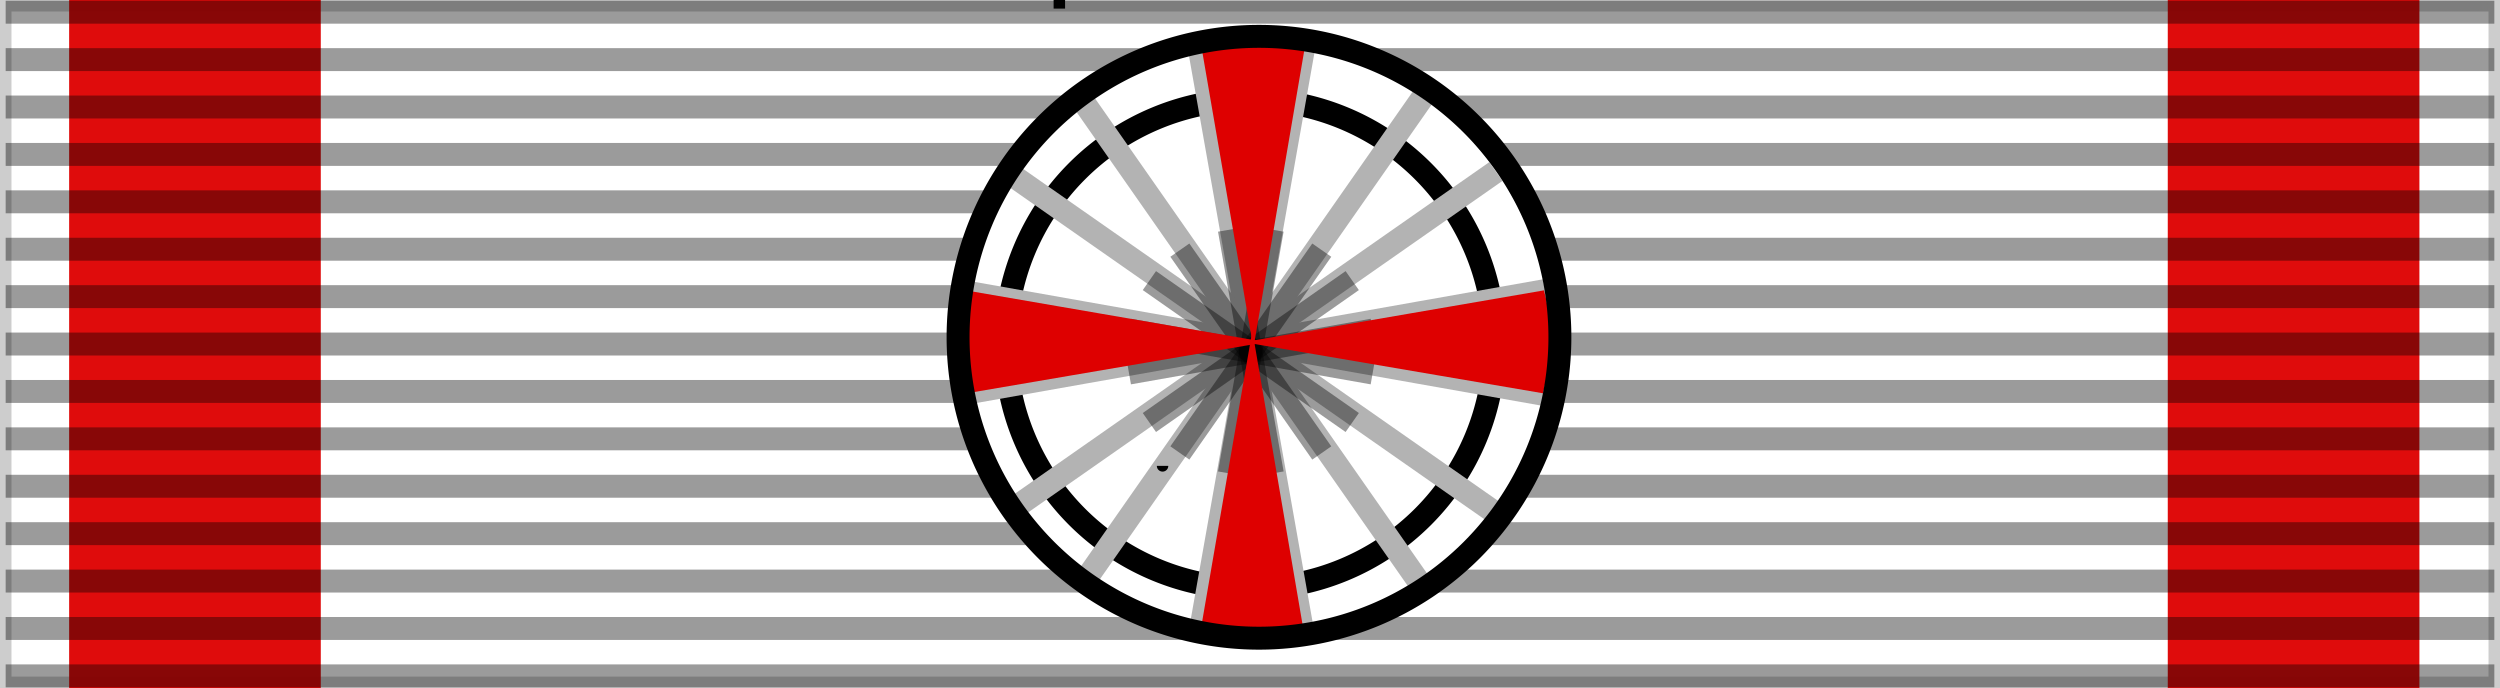
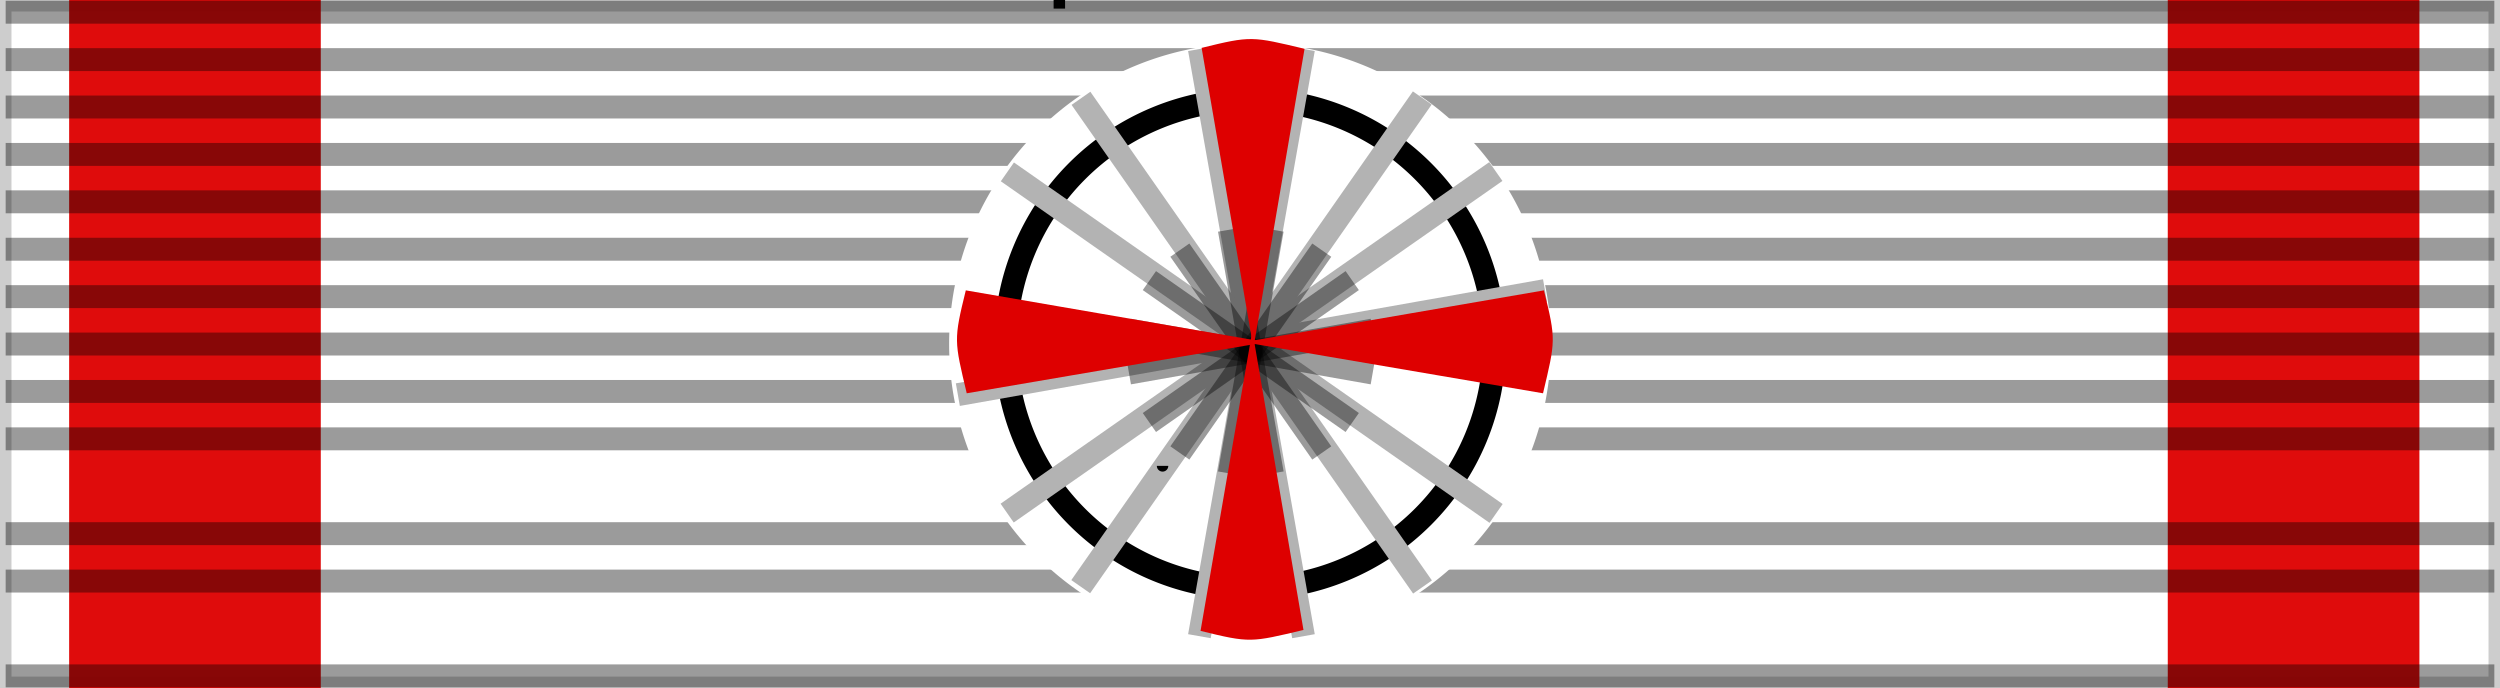
<svg xmlns="http://www.w3.org/2000/svg" xmlns:ns1="http://sodipodi.sourceforge.net/DTD/sodipodi-0.dtd" xmlns:ns2="http://www.inkscape.org/namespaces/inkscape" id="svg2" ns1:version="0.32" ns2:version="0.45.1" width="218" height="60" version="1.0" ns1:docbase="C:\Documents and Settings\Administrator\My Documents\Téléchargements\royal\SVG" ns1:docname="MTN Order of Danilo I Knight.svg" ns2:export-filename="D:\olek\Pulpit\svg\inne niż herby\bar\ribbons\kkk.png" ns2:export-xdpi="87.080002" ns2:export-ydpi="87.080002" ns2:output_extension="org.inkscape.output.svg.inkscape">
  <rect width="100%" height="100%" fill="#333333" stroke="none" />
  <defs id="defs5">
    <linearGradient id="linearGradient3114">
      <stop style="stop-color:#ffffff;stop-opacity:1;" offset="0" id="stop3116" />
      <stop id="stop3135" offset="0.615" style="stop-color:#ffffff;stop-opacity:1;" />
      <stop id="stop3133" offset="1" style="stop-color:#c8c8c8;stop-opacity:1;" />
    </linearGradient>
  </defs>
  <ns1:namedview ns2:window-height="749" ns2:window-width="1366" ns2:pageshadow="2" ns2:pageopacity="0.0" borderopacity="1.0" bordercolor="#666666" pagecolor="#ffffff" id="base" borderlayer="top" ns2:zoom="4.1583069" ns2:cx="143.18802" ns2:cy="7.5126949" ns2:window-x="-4" ns2:window-y="-4" ns2:current-layer="layer4" showguides="true" ns2:guide-bbox="true" />
  <g ns2:groupmode="layer" id="layer3" ns2:label="d" style="display:inline">
    <rect style="opacity:1;color:#000000;fill:#ffffff;fill-opacity:1;fill-rule:evenodd;stroke:#000000;stroke-width:2;stroke-linecap:butt;stroke-linejoin:miter;marker:none;marker-start:none;marker-mid:none;marker-end:none;stroke-miterlimit:4;stroke-dasharray:none;stroke-dashoffset:0;stroke-opacity:0.196;visibility:visible;display:inline;overflow:visible" id="rect3997" width="218" height="60" x="0" y="0" />
    <rect style="opacity:0.95;fill:#de0000;fill-opacity:1;stroke:none;stroke-width:0.065;stroke-linejoin:miter;stroke-miterlimit:4;stroke-dasharray:none;stroke-opacity:1" id="rect3182" width="21.943" height="61.981" x="6.029" y="-0.991" />
    <rect style="opacity:0.95;fill:#de0000;fill-opacity:1;stroke:none;stroke-width:0.065;stroke-linejoin:miter;stroke-miterlimit:4;stroke-dasharray:none;stroke-opacity:1;display:inline" id="rect4153" width="21.943" height="61.981" x="189.029" y="-0.491" />
  </g>
  <g ns2:groupmode="layer" id="layer1" ns2:label="napisy" ns1:insensitive="true" style="display:inline">
    <path style="fill:none;fill-opacity:0.196;fill-rule:evenodd;stroke:#000000;stroke-width:2;stroke-linecap:butt;stroke-linejoin:miter;stroke-miterlimit:4;stroke-dasharray:none;stroke-opacity:0.392" d="M 0.494,1.064 L 217.506,1.064" id="path1327" />
    <path style="fill:none;fill-opacity:0.196;fill-rule:evenodd;stroke:#000000;stroke-width:2;stroke-linecap:butt;stroke-linejoin:miter;stroke-miterlimit:4;stroke-dasharray:none;stroke-opacity:0.392" d="M 0.494,58.936 L 217.506,58.936" id="path1329" />
    <path style="fill:none;fill-opacity:0.196;fill-rule:evenodd;stroke:#000000;stroke-width:2;stroke-linecap:butt;stroke-linejoin:miter;stroke-miterlimit:4;stroke-dasharray:none;stroke-opacity:0.392" d="M 0.494,5.198 L 217.506,5.198" id="path1331" />
    <path style="fill:none;fill-opacity:0.196;fill-rule:evenodd;stroke:#000000;stroke-width:2;stroke-linecap:butt;stroke-linejoin:miter;stroke-miterlimit:4;stroke-dasharray:none;stroke-opacity:0.392" d="M 0.494,9.331 L 217.506,9.331" id="path1333" />
    <path style="fill:none;fill-opacity:0.196;fill-rule:evenodd;stroke:#000000;stroke-width:2;stroke-linecap:butt;stroke-linejoin:miter;stroke-miterlimit:4;stroke-dasharray:none;stroke-opacity:0.392" d="M 0.494,13.465 L 217.506,13.465" id="path1335" />
    <path style="fill:none;fill-opacity:0.196;fill-rule:evenodd;stroke:#000000;stroke-width:2;stroke-linecap:butt;stroke-linejoin:miter;stroke-miterlimit:4;stroke-dasharray:none;stroke-opacity:0.392" d="M 0.494,17.599 L 217.506,17.599" id="path1337" />
    <path style="fill:none;fill-opacity:0.196;fill-rule:evenodd;stroke:#000000;stroke-width:2;stroke-linecap:butt;stroke-linejoin:miter;stroke-miterlimit:4;stroke-dasharray:none;stroke-opacity:0.392" d="M 0.494,21.733 L 217.506,21.733" id="path1339" />
    <path style="fill:none;fill-opacity:0.196;fill-rule:evenodd;stroke:#000000;stroke-width:2;stroke-linecap:butt;stroke-linejoin:miter;stroke-miterlimit:4;stroke-dasharray:none;stroke-opacity:0.392" d="M 0.494,25.866 L 217.506,25.866" id="path1341" />
    <path style="fill:none;fill-opacity:0.196;fill-rule:evenodd;stroke:#000000;stroke-width:2;stroke-linecap:butt;stroke-linejoin:miter;stroke-miterlimit:4;stroke-dasharray:none;stroke-opacity:0.392" d="M 0.494,30 L 217.506,30" id="path1343" />
    <path style="fill:none;fill-opacity:0.196;fill-rule:evenodd;stroke:#000000;stroke-width:2;stroke-linecap:butt;stroke-linejoin:miter;stroke-miterlimit:4;stroke-dasharray:none;stroke-opacity:0.392" d="M 0.494,34.134 L 217.506,34.134" id="path1345" />
    <path style="fill:none;fill-opacity:0.196;fill-rule:evenodd;stroke:#000000;stroke-width:2;stroke-linecap:butt;stroke-linejoin:miter;stroke-miterlimit:4;stroke-dasharray:none;stroke-opacity:0.392" d="M 0.494,38.267 L 217.506,38.267" id="path1347" />
-     <path style="fill:none;fill-opacity:0.196;fill-rule:evenodd;stroke:#000000;stroke-width:2;stroke-linecap:butt;stroke-linejoin:miter;stroke-miterlimit:4;stroke-dasharray:none;stroke-opacity:0.392" d="M 0.494,42.401 L 217.506,42.401" id="path1349" />
    <path style="fill:none;fill-opacity:0.196;fill-rule:evenodd;stroke:#000000;stroke-width:2;stroke-linecap:butt;stroke-linejoin:miter;stroke-miterlimit:4;stroke-dasharray:none;stroke-opacity:0.392" d="M 0.494,46.535 L 217.506,46.535" id="path1351" />
    <path style="fill:none;fill-opacity:0.196;fill-rule:evenodd;stroke:#000000;stroke-width:2;stroke-linecap:butt;stroke-linejoin:miter;stroke-miterlimit:4;stroke-dasharray:none;stroke-opacity:0.392" d="M 0.494,50.669 L 217.506,50.669" id="path1353" />
-     <path style="fill:none;fill-opacity:0.196;fill-rule:evenodd;stroke:#000000;stroke-width:2;stroke-linecap:butt;stroke-linejoin:miter;stroke-miterlimit:4;stroke-dasharray:none;stroke-opacity:0.392" d="M 0.494,54.802 L 217.506,54.802" id="path1355" />
  </g>
  <g ns2:groupmode="layer" id="layer4" ns2:label="f" style="display:inline">
    <g id="g7112" transform="translate(-6.39e-2,-7.5)" />
    <g id="g3362">
      <path transform="matrix(1.019,0,0,1.019,208.102,-122.602)" d="M -71.5 149.75 A 25.75 25.75 0 1 1  -123,149.75 A 25.75 25.75 0 1 1  -71.5 149.75 z" ns1:ry="25.75" ns1:rx="25.75" ns1:cy="149.75" ns1:cx="-97.25" id="path2316" style="color:#000000;fill:#ffffff;fill-opacity:1;fill-rule:evenodd;stroke:none;stroke-width:0.981;stroke-linecap:butt;stroke-linejoin:miter;marker:none;marker-start:none;marker-mid:none;marker-end:none;stroke-miterlimit:4;stroke-dasharray:none;stroke-dashoffset:0;stroke-opacity:1;visibility:visible;display:inline;overflow:visible" ns1:type="arc" />
-       <path transform="matrix(0.828,0,0,0.828,189.526,-93.998)" d="M -71.5 149.75 A 25.75 25.75 0 1 1  -123,149.75 A 25.75 25.75 0 1 1  -71.5 149.75 z" ns1:ry="25.75" ns1:rx="25.75" ns1:cy="149.75" ns1:cx="-97.25" id="path5857" style="color:#000000;fill:none;fill-opacity:1;fill-rule:evenodd;stroke:#000000;stroke-width:2.415;stroke-linecap:butt;stroke-linejoin:miter;marker:none;marker-start:none;marker-mid:none;marker-end:none;stroke-miterlimit:4;stroke-dasharray:none;stroke-dashoffset:0;stroke-opacity:1;visibility:visible;display:inline;overflow:visible" ns1:type="arc" />
+       <path transform="matrix(0.828,0,0,0.828,189.526,-93.998)" d="M -71.5 149.75 A 25.75 25.75 0 1 1  -123,149.75 A 25.75 25.75 0 1 1  -71.5 149.75 " ns1:ry="25.75" ns1:rx="25.75" ns1:cy="149.75" ns1:cx="-97.25" id="path5857" style="color:#000000;fill:none;fill-opacity:1;fill-rule:evenodd;stroke:#000000;stroke-width:2.415;stroke-linecap:butt;stroke-linejoin:miter;marker:none;marker-start:none;marker-mid:none;marker-end:none;stroke-miterlimit:4;stroke-dasharray:none;stroke-dashoffset:0;stroke-opacity:1;visibility:visible;display:inline;overflow:visible" ns1:type="arc" />
      <g id="g7070" transform="translate(10.625,-12.875)" />
      <g transform="translate(13.844,-213.198)" style="fill:#b3b3b3;fill-opacity:1;stroke:#b3b3b3;stroke-opacity:1;display:inline" id="g2423">
        <g style="fill:#b3b3b3;fill-opacity:1;stroke:#b3b3b3;stroke-opacity:1;display:inline" id="g4960" transform="translate(-1.469,100.573)">
          <path id="path3191" d="M 101.287,116.899 L 92.213,168.101" style="fill:#b3b3b3;fill-opacity:1;fill-rule:evenodd;stroke:#b3b3b3;stroke-width:2;stroke-linecap:butt;stroke-linejoin:miter;stroke-miterlimit:4;stroke-dasharray:none;stroke-opacity:1" />
          <path id="path4958" d="M 92.213,116.899 L 101.287,168.101" style="fill:#b3b3b3;fill-opacity:1;fill-rule:evenodd;stroke:#b3b3b3;stroke-width:2;stroke-linecap:butt;stroke-linejoin:miter;stroke-miterlimit:4;stroke-dasharray:none;stroke-opacity:1;display:inline" />
        </g>
        <g style="fill:#b3b3b3;fill-opacity:1;stroke:#b3b3b3;stroke-opacity:1;display:inline" id="g2399" transform="matrix(0,1,-1,0,237.781,146.323)">
-           <path id="path2401" d="M 101.287,116.899 L 92.213,168.101" style="fill:#b3b3b3;fill-opacity:1;fill-rule:evenodd;stroke:#b3b3b3;stroke-width:2;stroke-linecap:butt;stroke-linejoin:miter;stroke-miterlimit:4;stroke-dasharray:none;stroke-opacity:1" />
          <path id="path2403" d="M 92.213,116.899 L 101.287,168.101" style="fill:#b3b3b3;fill-opacity:1;fill-rule:evenodd;stroke:#b3b3b3;stroke-width:2;stroke-linecap:butt;stroke-linejoin:miter;stroke-miterlimit:4;stroke-dasharray:none;stroke-opacity:1;display:inline" />
        </g>
        <g style="fill:#b3b3b3;fill-opacity:1;stroke:#b3b3b3;stroke-opacity:1;display:inline" id="g2411" transform="matrix(0.707,0.707,-0.707,0.707,127.632,73.898)">
          <path id="path2413" d="M 101.287,116.899 L 92.213,168.101" style="fill:#b3b3b3;fill-opacity:1;fill-rule:evenodd;stroke:#b3b3b3;stroke-width:2;stroke-linecap:butt;stroke-linejoin:miter;stroke-miterlimit:4;stroke-dasharray:none;stroke-opacity:1" />
          <path id="path2415" d="M 92.213,116.899 L 101.287,168.101" style="fill:#b3b3b3;fill-opacity:1;fill-rule:evenodd;stroke:#b3b3b3;stroke-width:2;stroke-linecap:butt;stroke-linejoin:miter;stroke-miterlimit:4;stroke-dasharray:none;stroke-opacity:1;display:inline" />
        </g>
        <g style="fill:#b3b3b3;fill-opacity:1;stroke:#b3b3b3;stroke-opacity:1;display:inline" id="g2417" transform="matrix(-0.707,0.707,-0.707,-0.707,264.457,275.423)">
          <path id="path2419" d="M 101.287,116.899 L 92.213,168.101" style="fill:#b3b3b3;fill-opacity:1;fill-rule:evenodd;stroke:#b3b3b3;stroke-width:2;stroke-linecap:butt;stroke-linejoin:miter;stroke-miterlimit:4;stroke-dasharray:none;stroke-opacity:1" />
          <path id="path2421" d="M 92.213,116.899 L 101.287,168.101" style="fill:#b3b3b3;fill-opacity:1;fill-rule:evenodd;stroke:#b3b3b3;stroke-width:2;stroke-linecap:butt;stroke-linejoin:miter;stroke-miterlimit:4;stroke-dasharray:none;stroke-opacity:1;display:inline" />
        </g>
      </g>
    </g>
    <path style="fill:none;fill-rule:evenodd;stroke:#000000;stroke-width:1px;stroke-linecap:butt;stroke-linejoin:miter;stroke-opacity:1" d="M 92.375,0.75 L 92.375,-0.5" id="path7077" />
    <path style="fill:none;fill-rule:evenodd;stroke:#000000;stroke-width:1px;stroke-linecap:butt;stroke-linejoin:miter;stroke-opacity:1" d="M 101.375,40.625 C 101.375,40.792 101.375,40.792 101.375,40.625 z " id="path7079" />
    <g style="display:inline" transform="translate(52.355,-163.866)" id="g2380">
      <path style="fill:#000000;fill-opacity:0.392;fill-rule:evenodd;stroke:none;stroke-width:2;stroke-linecap:butt;stroke-linejoin:miter;stroke-miterlimit:4;stroke-dasharray:none;stroke-opacity:1;display:inline" d="M 57.606,183.725 L 53.856,204.975 L 55.825,205.318 L 59.575,184.068 L 57.606,183.725 z " id="path6732" />
      <path style="fill:#000000;fill-opacity:0.392;fill-rule:evenodd;stroke:none;stroke-width:2;stroke-linecap:butt;stroke-linejoin:miter;stroke-miterlimit:4;stroke-dasharray:none;stroke-opacity:1;display:inline" d="M 55.825,183.725 L 53.856,184.068 L 57.606,205.318 L 59.575,204.975 L 55.825,183.725 z " id="path6734" />
      <path style="fill:#000000;fill-opacity:0.392;fill-rule:evenodd;stroke:none;stroke-width:2;stroke-linecap:butt;stroke-linejoin:miter;stroke-miterlimit:4;stroke-dasharray:none;stroke-opacity:1;display:inline" d="M 46.263,191.662 L 45.919,193.631 L 67.169,197.381 L 67.513,195.412 L 46.263,191.662 z " id="path6736" />
      <path style="fill:#000000;fill-opacity:0.392;fill-rule:evenodd;stroke:none;stroke-width:2;stroke-linecap:butt;stroke-linejoin:miter;stroke-miterlimit:4;stroke-dasharray:none;stroke-opacity:1;display:inline" d="M 67.169,191.662 L 45.919,195.412 L 46.263,197.381 L 67.513,193.631 L 67.169,191.662 z " id="path6738" />
      <path style="fill:#000000;fill-opacity:0.392;fill-rule:evenodd;stroke:none;stroke-width:2;stroke-linecap:butt;stroke-linejoin:miter;stroke-miterlimit:4;stroke-dasharray:none;stroke-opacity:1;display:inline" d="M 64.981,187.506 L 47.294,199.881 L 48.45,201.537 L 66.138,189.162 L 64.981,187.506 z " id="path6740" />
      <path style="fill:#000000;fill-opacity:0.392;fill-rule:evenodd;stroke:none;stroke-width:2;stroke-linecap:butt;stroke-linejoin:miter;stroke-miterlimit:4;stroke-dasharray:none;stroke-opacity:1;display:inline" d="M 62.075,185.1 L 49.7,202.787 L 51.356,203.943 L 63.731,186.256 L 62.075,185.1 z " id="path6742" />
      <path style="fill:#000000;fill-opacity:0.392;fill-rule:evenodd;stroke:none;stroke-width:2;stroke-linecap:butt;stroke-linejoin:miter;stroke-miterlimit:4;stroke-dasharray:none;stroke-opacity:1;display:inline" d="M 51.356,185.1 L 49.7,186.256 L 62.075,203.943 L 63.731,202.787 L 51.356,185.1 z " id="path6744" />
      <path style="fill:#000000;fill-opacity:0.392;fill-rule:evenodd;stroke:none;stroke-width:2;stroke-linecap:butt;stroke-linejoin:miter;stroke-miterlimit:4;stroke-dasharray:none;stroke-opacity:1;display:inline" d="M 48.45,187.506 L 47.294,189.162 L 64.981,201.537 L 66.138,199.881 L 48.45,187.506 z " id="path6746" />
    </g>
    <g style="display:inline" id="g10096" transform="translate(0.3,-6.8093226e-2)">
      <path ns1:nodetypes="cccc" id="path7075" d="M 108.998,30.426 C 110.484,21.725 111.971,13.025 113.457,4.324 C 108.871,3.235 108.816,3.176 104.481,4.243 C 105.986,12.971 107.492,21.698 108.998,30.426 z " style="fill:#de0000;fill-opacity:1;fill-rule:evenodd;stroke:none;stroke-width:0.399px;stroke-linecap:butt;stroke-linejoin:miter;stroke-opacity:1" />
      <path ns1:nodetypes="cccc" id="path9992" d="M 108.904,28.899 C 110.39,37.6 111.877,46.3 113.363,55.001 C 108.777,56.09 108.723,56.149 104.387,55.082 C 105.893,46.354 107.398,37.627 108.904,28.899 z " style="fill:#de0000;fill-opacity:1;fill-rule:evenodd;stroke:none;stroke-width:0.399px;stroke-linecap:butt;stroke-linejoin:miter;stroke-opacity:1;display:inline" />
      <path ns1:nodetypes="cccc" id="path9994" d="M 110.101,29.904 C 101.4,31.39 92.7,32.877 83.999,34.363 C 82.91,29.777 82.851,29.723 83.918,25.387 C 92.646,26.893 101.373,28.398 110.101,29.904 z " style="fill:#de0000;fill-opacity:1;fill-rule:evenodd;stroke:none;stroke-width:0.399px;stroke-linecap:butt;stroke-linejoin:miter;stroke-opacity:1;display:inline" />
      <path ns1:nodetypes="cccc" id="path9996" d="M 108.149,29.904 C 116.85,31.39 125.55,32.877 134.251,34.363 C 135.34,29.777 135.399,29.723 134.332,25.387 C 125.604,26.893 116.877,28.398 108.149,29.904 z " style="fill:#de0000;fill-opacity:1;fill-rule:evenodd;stroke:none;stroke-width:0.399px;stroke-linecap:butt;stroke-linejoin:miter;stroke-opacity:1;display:inline" />
    </g>
-     <path transform="matrix(1.019,0,0,1.019,208.881,-123.185)" d="M -71.5 149.75 A 25.75 25.75 0 1 1  -123,149.75 A 25.75 25.75 0 1 1  -71.5 149.75 z" ns1:ry="25.75" ns1:rx="25.75" ns1:cy="149.75" ns1:cx="-97.25" id="path4982" style="color:#000000;fill:none;fill-opacity:1;fill-rule:evenodd;stroke:#000000;stroke-width:1.963;stroke-linecap:butt;stroke-linejoin:miter;marker:none;marker-start:none;marker-mid:none;marker-end:none;stroke-miterlimit:4;stroke-dasharray:none;stroke-dashoffset:0;stroke-opacity:1;visibility:visible;display:inline;overflow:visible" ns1:type="arc" />
  </g>
</svg>